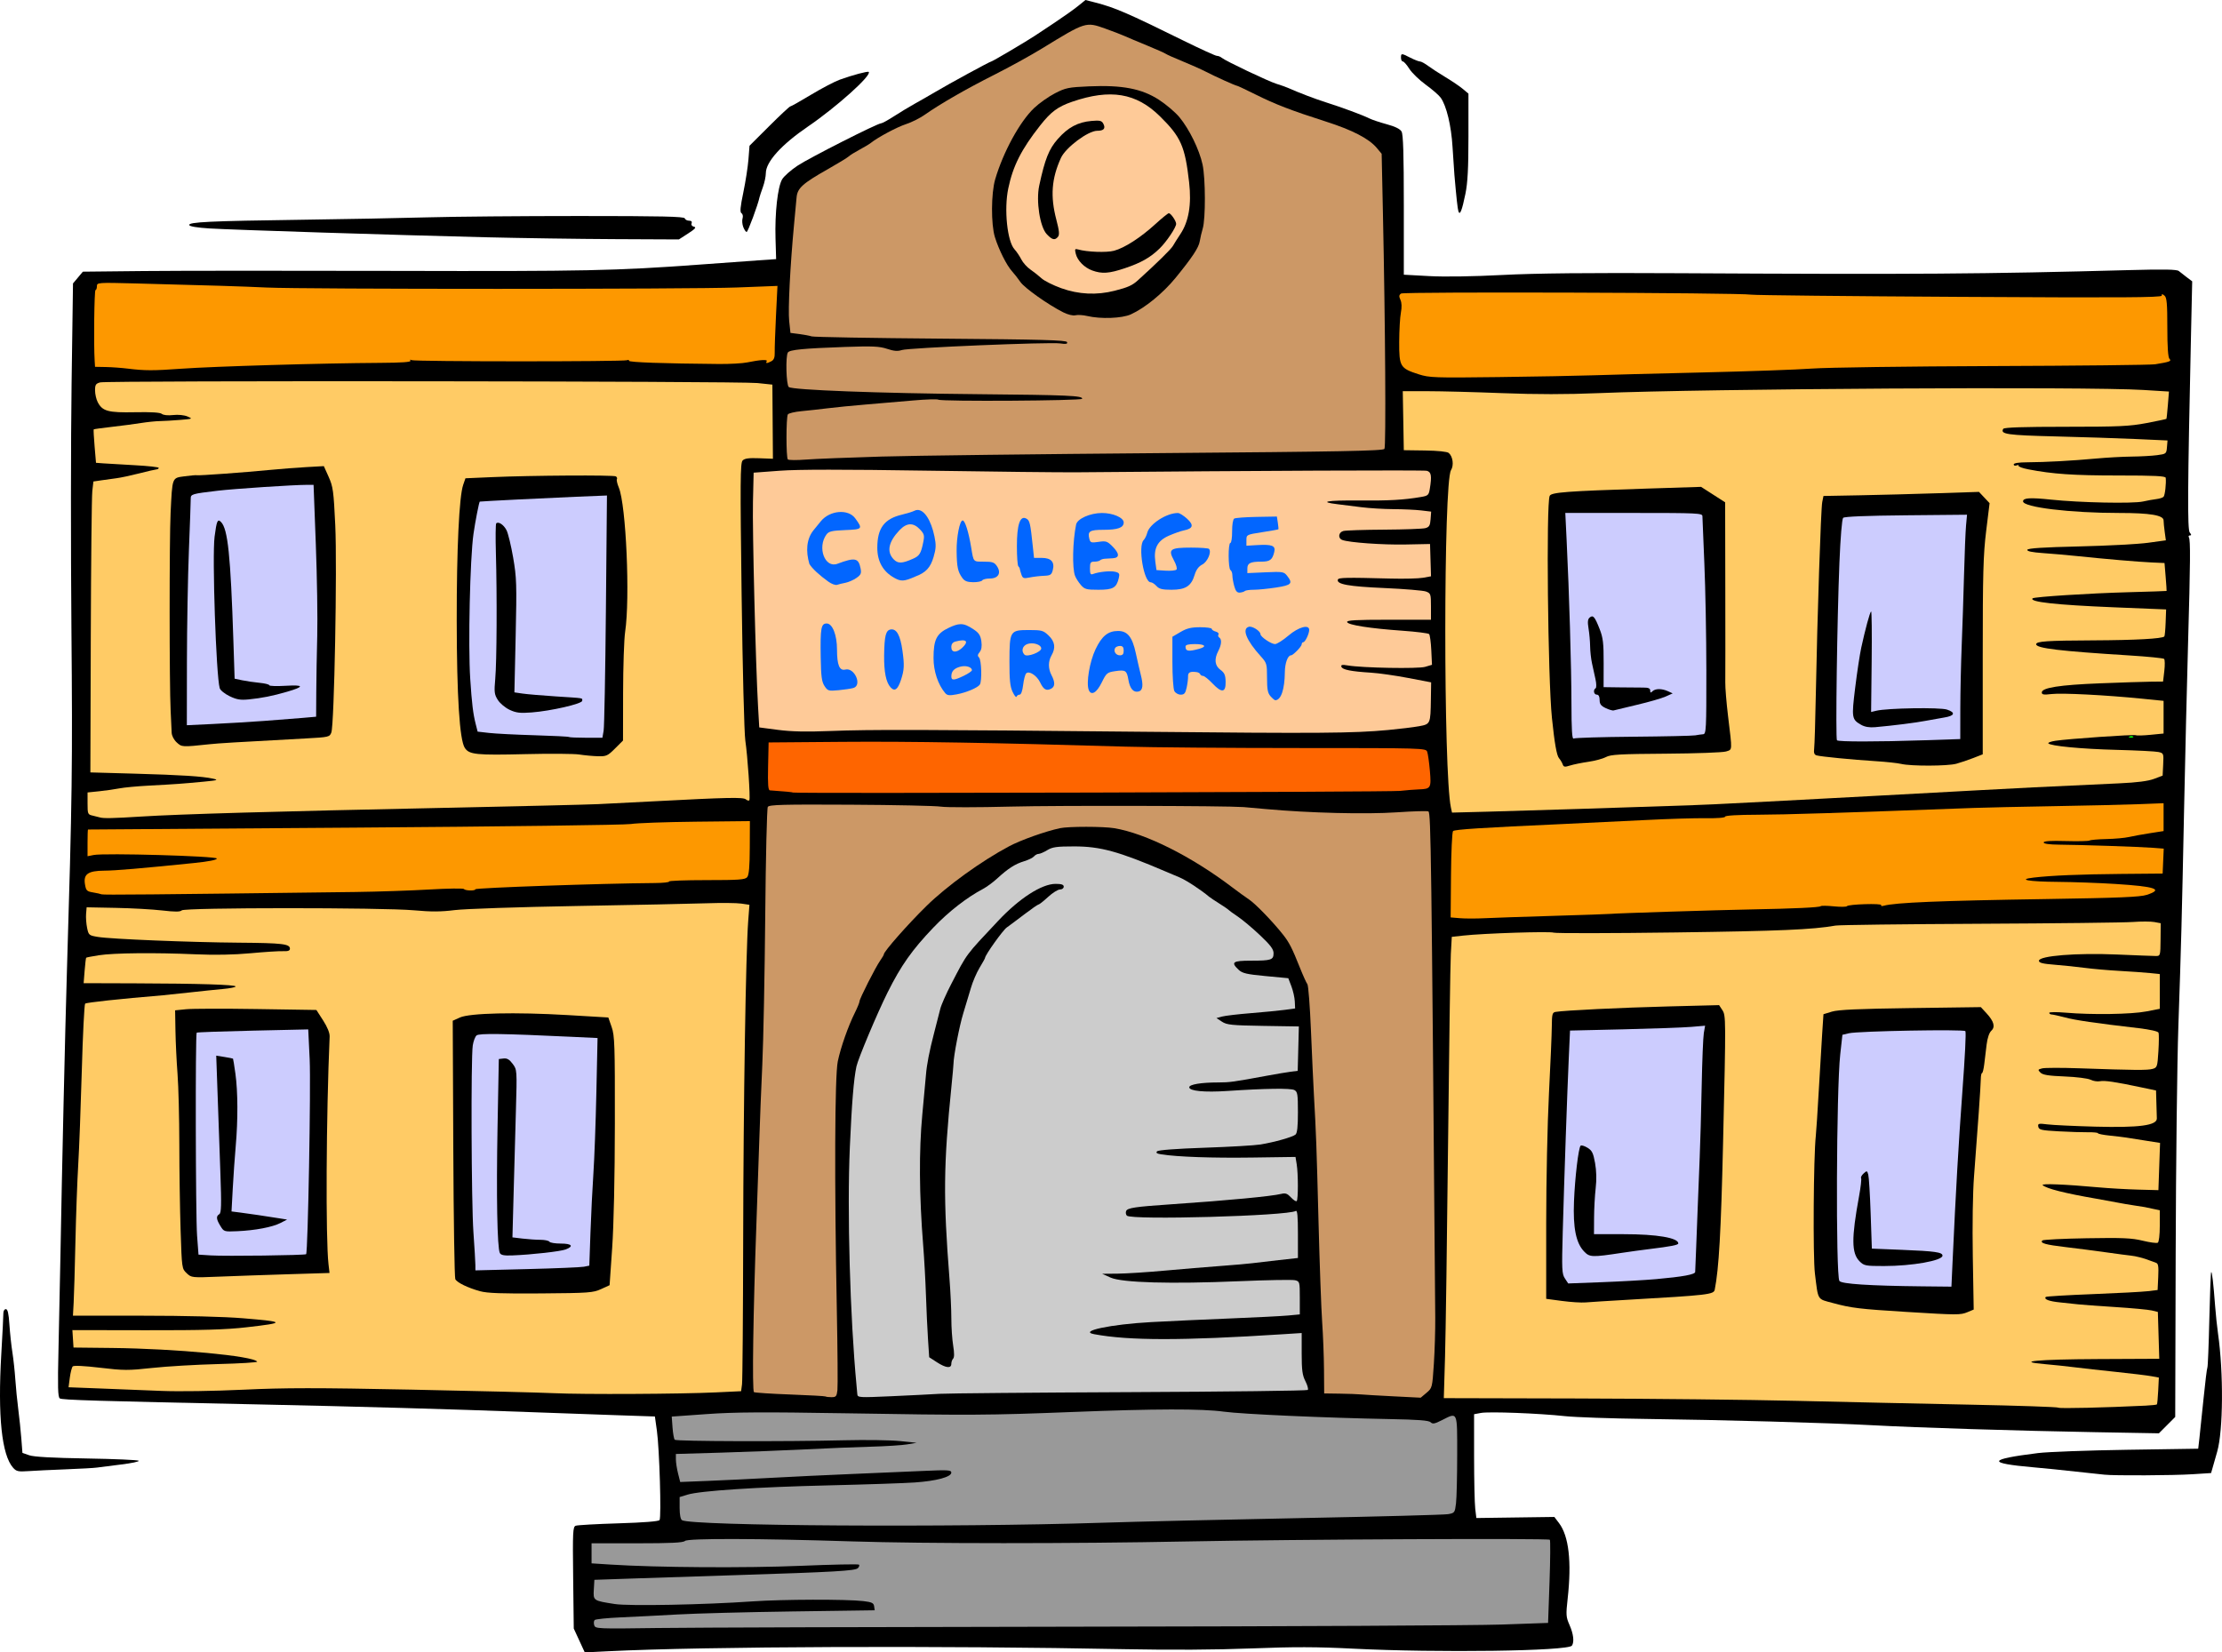
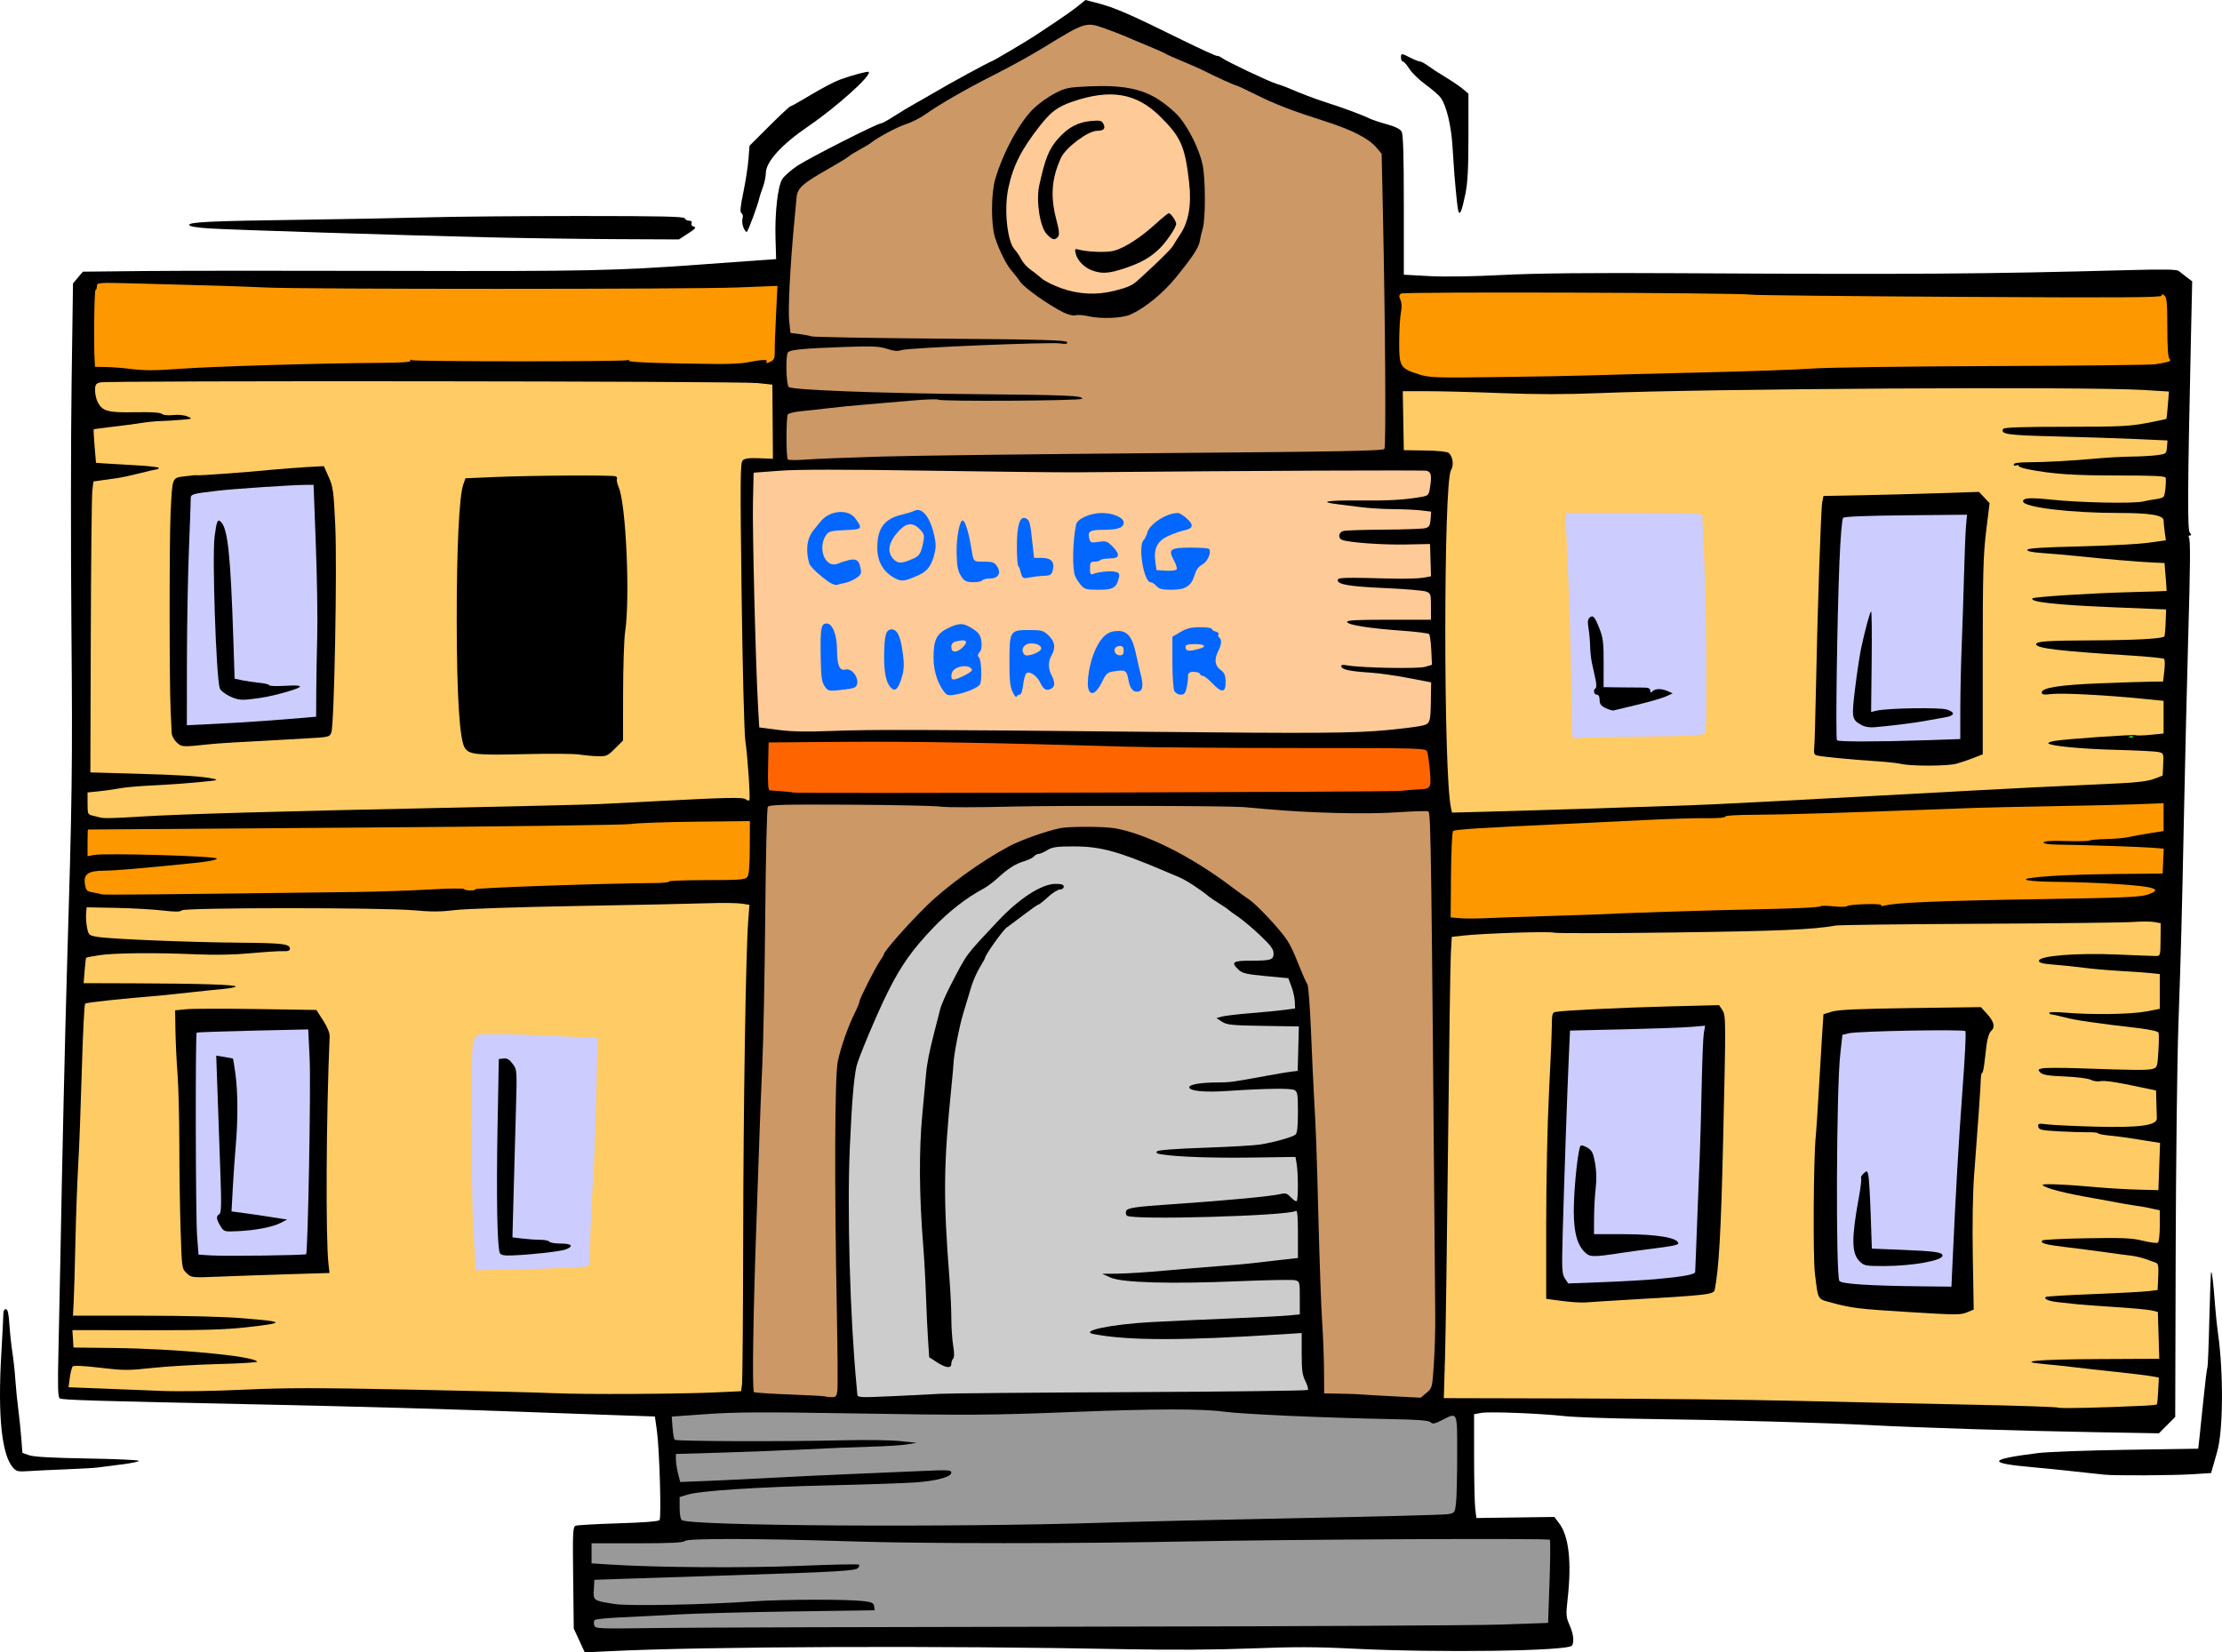
<svg xmlns="http://www.w3.org/2000/svg" version="1.1" viewBox="0 0 1185.9 882.04">
  <path d="m309.16 875.68-2.939-6.367-0.32-27.116c-0.291-24.612-0.166-27.176 1.353-27.759 0.92-0.353 11.189-0.931 22.82-1.285 13.512-0.411 21.43-1.04 21.931-1.742 1.034-1.449-0.048-37.985-1.413-47.695l-1.068-7.597-21.651-0.73c-11.909-0.401-32.227-1.125-45.152-1.61-41.511-1.555-93.233-3.023-143.5-4.074-88.135-1.843-105.98-2.381-107.3-3.235-1.043-0.674-1.183-5.981-0.699-26.5 0.333-14.112 0.794-36.232 1.023-49.157 0.846-47.653 2.499-120.4 3.443-151.5 2.837-93.544 3.064-110.74 2.43-184-0.367-42.35-0.328-101.08 0.087-130.51l0.753-53.507 5.268-6.276 32.5-0.341c17.875-0.187 78.4-0.221 134.5-0.075 101.05 0.262 117.39-0.076 162-3.35 12.1-0.889 26.275-1.914 31.5-2.279l9.5-0.664-0.325-11c-0.403-13.627 1.154-27.553 3.533-31.595 0.985-1.675 4.717-4.97 8.292-7.322 6.524-4.293 42.616-22.583 44.563-22.583 0.572 0 3.716-1.731 6.988-3.846 3.272-2.116 8.199-5.089 10.949-6.607 2.75-1.519 7.475-4.226 10.5-6.018 8.108-4.801 29.639-16.529 30.345-16.529 0.57 0 18.745-10.729 23.155-13.669 1.1-0.733 5.825-3.866 10.5-6.962s10.323-7.103 12.552-8.904l4.052-3.275 5.448 1.402c10.209 2.628 17.067 5.592 46.39 20.053 9.319 4.595 17.55 8.355 18.293 8.355 0.742 0 1.893 0.458 2.557 1.017 1.992 1.678 24.9 12.578 29.208 13.897 2.2 0.674 4.9 1.624 6 2.111 6.11 2.705 14.785 6.011 20.5 7.813 8.237 2.596 19.488 6.76 22.996 8.51 1.486 0.741 5.719 2.164 9.405 3.162 4.474 1.211 7.101 2.509 7.901 3.902 0.872 1.519 1.198 12.204 1.198 39.249v37.161l13.5 0.737c8.281 0.452 23.357 0.226 39-0.586 17.917-0.929 46.02-1.211 94.5-0.946 126.2 0.689 162.68 0.435 240.62-1.675 18.17-0.491 24.985-0.36 26 0.502 0.757 0.642 2.673 2.142 4.259 3.334l2.883 2.166-0.644 29.073c-1.806 81.661-1.941 103.48-0.65 105.04 0.936 1.128 0.96 1.534 0.091 1.534-0.65 0-0.902 0.453-0.559 1.006 0.886 1.434 0.795 13.279-0.436 56.494-0.595 20.9-1.539 60.275-2.099 87.5-1.26 61.31-1.588 73.771-3.079 117-0.654 18.975-1.3 73.662-1.435 121.53l-0.247 87.027-8.708 8.726-34-0.603c-41.536-0.735-94.792-2.399-119-3.716-23.519-1.28-80.645-2.863-121.5-3.367-17.875-0.22-37-0.887-42.5-1.482-13.998-1.515-40.507-2.522-44.861-1.705l-3.639 0.682 9e-3 22.705c5e-3 12.488 0.279 24.955 0.609 27.705l0.6 5 20.811-0.289 20.811-0.288 2.496 3.288c5.242 6.906 6.809 20.603 4.611 40.313-0.968 8.682-0.887 9.822 1 14.088 2.098 4.744 2.599 9.018 1.288 10.996-1.947 2.936-71.661 3.908-116.74 1.626-19.534-0.988-31.449-1.014-54.5-0.119-18.785 0.73-42.938 0.88-66.5 0.412-99.51-1.973-224.91-1.481-276.56 1.084l-12.561 0.624-2.939-6.368z" />
  <path d="m580.22 868.31c107.8-0.135 207.25-0.642 221-1.125l25-0.879 0.778-21.889c0.427-12.039 0.502-22.164 0.166-22.5-0.861-0.861-136.47-0.225-193.44 0.907-61.523 1.222-140.46 1.209-179-0.03-49.771-1.6-87.687-1.701-89.15-0.238-0.931 0.931-7.443 1.25-25.55 1.25h-24.3v5.354 5.355l10.25 0.657c24.572 1.575 72.015 1.886 101.31 0.664 16.793-0.701 30.82-0.986 31.171-0.635s0.085 1.193-0.591 1.871c-1.421 1.426-12.354 2.055-64.637 3.718-19.8 0.631-45 1.454-56 1.831l-20 0.685-0.299 5.167c-0.346 5.967-0.357 5.96 11.218 7.758 7.502 1.165 47.842 0.386 73.581-1.422 15.772-1.107 50.189-1.198 59-0.154 4.601 0.544 5.55 0.999 5.804 2.782l0.304 2.131-43.804 0.616c-24.092 0.339-51.679 1.061-61.304 1.606-9.625 0.544-23.35 1.247-30.5 1.561-7.15 0.315-13.382 0.95-13.849 1.413-0.468 0.462-0.572 1.715-0.233 2.785 0.599 1.887 1.597 1.931 33.85 1.476 18.277-0.257 121.43-0.579 229.23-0.715z" fill="#999" />
  <path d="m587.72 812.85c18.425-0.594 66.8-1.726 107.5-2.517 40.7-0.79 75.63-1.724 77.622-2.075 3.503-0.617 3.642-0.807 4.241-5.794 0.341-2.835 0.623-14.493 0.628-25.905 0.01-23.593 0.372-22.788-8.27-18.413-3.791 1.92-4.85 2.105-5.919 1.036-0.958-0.957-6.724-1.402-21.802-1.681-34.054-0.632-78.943-2.637-88.5-3.953-11.77-1.621-36.657-1.567-81 0.175-44.668 1.754-53.808 1.805-121.57 0.677-42.971-0.715-58.565-0.624-73.357 0.43l-18.784 1.339 0.419 5.799c0.231 3.189 0.766 6.146 1.19 6.57 0.863 0.864 59.132 1.038 90.605 0.271 11.275-0.275 24.55-0.085 29.5 0.423l9 0.924-5 0.845c-2.75 0.465-11.525 1.023-19.5 1.241-7.975 0.217-23.725 0.859-35 1.427s-31.413 1.353-44.75 1.744l-24.25 0.711v2.9c0 1.594 0.519 4.961 1.153 7.48l1.154 4.581 15.096-0.6c8.304-0.331 23.647-1.073 34.097-1.65s29.35-1.478 42-2.002 29.862-1.264 38.25-1.644c13.508-0.614 15.25-0.513 15.25 0.883 0 2.322-7.868 4.446-19.5 5.264-5.5 0.387-25.975 1.077-45.5 1.533-38.544 0.901-69.03 2.894-75.75 4.954l-4.25 1.302v5.783c0 3.538 0.484 6.082 1.246 6.553 5.005 3.093 144.04 3.956 223.75 1.389z" fill="#999" />
  <path d="m1145.5 750.3c2.916-0.142 5.459-0.423 5.653-0.623 0.193-0.201 0.507-3.508 0.698-7.348l0.347-6.983-4-0.736c-2.2-0.405-10.525-1.418-18.5-2.251s-18.1-1.964-22.5-2.515c-4.4-0.55-11.531-1.303-15.848-1.672-16.272-1.393-4.172-2.549 28.289-2.704l32.784-0.156-0.756-25-3.235-0.79c-1.779-0.435-10.659-1.262-19.734-1.838s-17.85-1.217-19.5-1.425-5.925-0.663-9.5-1.012c-6.119-0.597-9.062-1.707-7.82-2.949 0.301-0.301 11.521-0.973 24.934-1.494 13.412-0.52 26.713-1.229 29.558-1.575l5.172-0.628 0.328-7.024c0.26-5.573 0.018-7.12-1.172-7.486-0.825-0.253-2.4-0.835-3.5-1.292-2.664-1.108-7.526-2.356-10-2.567-1.1-0.094-6.95-0.868-13-1.719-6.05-0.852-15.837-2.118-21.749-2.815-10.85-1.279-13.837-2.134-12.417-3.554 0.428-0.427 11.085-0.954 23.683-1.172 19.182-0.33 24.041-0.116 29.888 1.316 3.84 0.941 7.457 1.418 8.038 1.059 0.606-0.374 1.057-4.212 1.057-8.983v-8.33l-3.75-0.784c-2.063-0.431-3.975-0.84-4.25-0.91-0.275-0.069-2.75-0.455-5.5-0.858-2.75-0.402-7.025-1.134-9.5-1.625-2.475-0.492-7.425-1.399-11-2.016-16.608-2.865-26.542-5.379-28.5-7.211-1.045-0.978 11.634-0.476 30 1.187 5.5 0.498 14.897 1.035 20.882 1.193l10.883 0.287 0.443-12.61 0.444-12.61-7.826-1.231c-4.304-0.677-8.951-1.412-10.326-1.633s-5.313-0.692-8.75-1.046c-3.438-0.355-6.25-0.917-6.249-1.25s-2.362-0.57-5.25-0.526c-2.888 0.043-9.971-0.182-15.741-0.5-9.232-0.51-10.533-0.806-10.85-2.466-0.328-1.722 0.107-1.829 4.99-1.227 2.943 0.363 14.35 0.902 25.35 1.197 23.579 0.633 33.053-0.639 32.928-4.421-0.038-1.189-0.151-5.023-0.25-8.52l-0.178-6.358-8.25-1.744c-13.6-2.876-19.117-3.687-21.732-3.196-1.365 0.257-3.615-0.11-5-0.815-1.403-0.715-7.519-1.482-13.809-1.733-8.619-0.343-11.673-0.831-12.906-2.065-1.487-1.487-1.412-1.666 0.951-2.259 1.411-0.354 10.368-0.369 19.906-0.034 29.312 1.031 36.241 1.09 38.948 0.328 2.496-0.701 2.631-1.108 3.15-9.427 0.299-4.782 0.332-9.243 0.075-9.913-0.28-0.729-4.555-1.696-10.65-2.408-23.266-2.721-33.508-4.211-39.183-5.703-3.3-0.867-6.563-1.593-7.25-1.613-0.688-0.019-1.25-0.413-1.25-0.875 0-0.461 3.937-0.499 8.75-0.083 13.948 1.205 35.097 0.883 43-0.655l7.25-1.41v-9.268-9.267l-5.25-0.545c-2.888-0.3-10.2-0.821-16.25-1.157-6.05-0.337-14.375-1.063-18.5-1.615-4.125-0.551-11.325-1.301-16-1.665-6.5-0.506-8.5-1.007-8.5-2.128 0-2.651 20.105-4.27 41.5-3.343 10.175 0.441 19.588 0.804 20.917 0.805 2.367 3e-3 2.42-0.181 2.5-8.748l0.082-8.752-3.373-0.632c-1.855-0.348-7.03-0.363-11.5-0.032s-41.201 0.758-81.627 0.95c-40.425 0.193-75.074 0.626-76.999 0.963-12.42 2.178-29.544 2.914-85.488 3.672-34.643 0.469-63.893 0.516-65 0.105-2.089-0.777-37.352 0.366-48.195 1.562l-6.182 0.681-0.508 9.118c-0.279 5.014-0.944 50.517-1.477 101.12-0.534 50.6-1.264 101.9-1.622 114l-0.65 22 71.311 0.176c39.221 0.098 91.786 0.666 116.81 1.264s66.593 1.511 92.374 2.031c25.781 0.519 47.156 1.243 47.5 1.609 0.518 0.552 24.783-0.013 46.927-1.092z" fill="#FFCB65" />
  <path d="m1017.2 700.28c-24.825-1.542-29.051-2.051-38.767-4.67-8.772-2.364-7.96-1.054-9.796-15.805-1.101-8.85-0.752-62.332 0.48-73.5 0.242-2.2 0.95-13 1.571-24 0.622-11 1.442-24.707 1.821-30.459l0.691-10.459 4.5-1.381c3.338-1.024 14.18-1.513 42-1.893l37.5-0.511 3.078 3.351c3.951 4.302 4.729 7.264 2.45 9.326-1.06 0.96-2.031 3.851-2.454 7.307-0.384 3.145-0.953 7.856-1.264 10.469-0.31 2.612-0.845 4.75-1.187 4.75-0.343 0-0.637 1.462-0.654 3.25-0.033 3.372-1.649 26.572-3.613 51.85-0.67 8.622-0.938 26.172-0.655 42.867l0.48 28.268-3.308 1.382c-3.763 1.572-5.405 1.565-32.873-0.142z" />
  <path d="m1042.1 673.56c1.723-37.689 3.206-63.45 5.194-90.25 1.461-19.69 2.08-32.069 1.645-32.887-0.573-1.079-57.213-0.051-62.156 1.129l-3.472 0.828-1.168 10.541c-2.065 18.631-2.426 117.7-0.441 120.84 1.017 1.608 16.038 2.59 44.172 2.887l15.62 0.165z" fill="#CCCCFE" />
  <path d="m992.47 673.28c-4.325-4.325-4.388-12.256-0.273-34.755 0.883-4.83 1.374-9.158 1.09-9.617s0.316-1.587 1.333-2.508c1.745-1.578 1.886-1.543 2.493 0.617 0.354 1.259 0.929 10.661 1.279 20.892l0.635 18.602 16.099 0.653c17.737 0.72 21.598 1.274 21.598 3.099 0 2.667-16.206 5.544-31.229 5.544-9.895 0-10.644-0.146-13.025-2.527z" />
  <path d="m833.72 694.45-8.5-1.136v-40.5c0-22.275 0.66-53.325 1.467-69s1.493-31.834 1.524-35.908c0.05-6.573 0.279-7.448 2.032-7.754 4.586-0.801 34.911-2.274 60.127-2.92l27.123-0.694 1.709 2.607c1.959 2.99 1.966 4.319 0.41 71.169-1.101 47.25-2.22 66.945-4.442 78.114-0.513 2.582-3.435 2.921-46.45 5.393-10.175 0.585-20.3 1.221-22.5 1.415-2.2 0.193-7.825-0.16-12.5-0.786z" />
  <path d="m883.72 682.81c14.469-1.293 20.983-2.488 21.015-3.859 8e-3 -0.353 0.239-6.041 0.513-12.641s0.681-17.175 0.904-23.5c0.222-6.325 0.669-17.575 0.992-25s0.8-24.525 1.059-38c0.26-13.475 0.777-26.253 1.149-28.396l0.677-3.895-7.405 0.632c-4.072 0.348-20.294 0.932-36.048 1.298l-28.644 0.665-0.663 14.598c-0.834 18.357-2.407 63.74-3.217 92.804-0.562 20.17-0.457 22.454 1.146 24.9l1.764 2.693 18.129-0.681c9.971-0.374 22.854-1.103 28.629-1.618z" fill="#CCCCFE" />
  <path d="m845.43 668.02c-4.313-4.501-5.941-12.589-5.378-26.714 0.508-12.733 2.382-28.518 3.53-29.724 0.379-0.398 2.01 0.076 3.624 1.052 2.477 1.499 3.115 2.771 4.09 8.162 0.747 4.133 0.866 8.879 0.335 13.448-0.45 3.884-0.839 10.999-0.863 15.812l-0.044 8.75h15.951c17.585 0 29.049 1.944 29.049 4.927 0 0.849-3.848 1.6-15.5 3.026-3.85 0.471-10.375 1.367-14.5 1.991-16.16 2.444-17.293 2.404-20.294-0.73z" />
  <path d="m446.94 742.07c0.24-2.057 0.093-21.519-0.327-43.25-1.317-68.143-1.095-124.54 0.521-132.26 1.574-7.522 5.521-18.744 9.178-26.094 1.326-2.663 2.41-5.33 2.41-5.927 0-1.399 8.634-18.408 11.109-21.883 1.04-1.461 1.891-2.929 1.891-3.262 0-1.502 12.827-16.052 22.671-25.716 10.951-10.75 29.325-24.034 44.152-31.921 6.277-3.339 19.326-7.986 27.177-9.678 4.499-0.969 23.156-0.961 29 0.014 16.746 2.792 41.134 15.015 62.853 31.502 3.106 2.357 7.222 5.338 9.147 6.625 3.395 2.268 12.797 12.013 18.11 18.77 3.235 4.114 4.794 7.166 8.826 17.283 1.747 4.381 3.594 8.47 4.107 9.087 0.512 0.617 1.374 11.883 1.916 25.035 0.542 13.153 1.255 28.639 1.585 34.414 1.155 20.252 1.393 26.828 2.444 67.5 0.583 22.55 1.457 46.625 1.941 53.5 0.485 6.875 0.924 18.237 0.976 25.25l0.095 12.75 8.25 0.118c4.537 0.064 9.6 0.247 11.25 0.405 1.65 0.159 9.529 0.618 17.509 1.021l14.51 0.731 3.087-2.597c3.049-2.566 3.096-2.751 3.93-15.388 0.464-7.035 0.799-18.19 0.744-24.79-2.043-247.42-2.33-268.88-3.609-270.16-0.354-0.354-7.962-0.144-16.907 0.466-16.446 1.121-46.732 0.37-69.764-1.732-5.775-0.527-11.175-1.007-12-1.066-9.921-0.712-99.218-0.903-124-0.264-17.875 0.46-34.75 0.474-37.5 0.031-2.75-0.444-24.478-0.912-48.284-1.04-36.273-0.195-43.425-5e-3 -44.155 1.173-0.479 0.772-1.096 26.872-1.372 58-0.276 31.127-0.98 66.945-1.566 79.595-0.585 12.65-1.302 30.65-1.593 40s-0.982 29.375-1.536 44.5c-1.738 47.49-2.355 89.659-1.321 90.298 0.527 0.325 9.254 0.897 19.393 1.27 10.139 0.372 18.621 0.847 18.851 1.055 0.229 0.207 1.642 0.377 3.14 0.377 2.402 0 2.776-0.443 3.161-3.739z" fill="#CC9866" />
  <path d="m501.72 744.01c4.125-0.258 49.8-0.658 101.5-0.889 51.7-0.232 94.336-0.755 94.746-1.163s-0.152-2.503-1.25-4.657c-1.633-3.204-1.996-5.897-1.996-14.823v-10.908l-10.25 0.658c-53.694 3.45-81.914 3.439-100.5-0.037-8.564-1.601 8.827-5.281 30.546-6.462 9.737-0.53 28.729-1.406 42.204-1.946s27.312-1.245 30.75-1.567l6.25-0.585v-8.803c0-8.591-0.061-8.818-2.538-9.44-1.396-0.35-14.784-0.117-29.75 0.519-36.51 1.551-62.591 0.816-68.712-1.935l-4.5-2.022 8.202-0.071c4.511-0.039 15.761-0.758 25-1.6 9.239-0.841 22.648-1.958 29.798-2.483 7.15-0.524 14.8-1.191 17-1.481 2.2-0.291 8.612-1.04 14.25-1.665l10.25-1.137v-12.911c0-9.487-0.306-12.723-1.152-12.2-4.298 2.657-87.667 4.988-90.134 2.521-0.539-0.539-0.727-1.638-0.418-2.443 0.66-1.72 4.719-2.324 24.704-3.674 29.388-1.985 53.067-4.235 58.199-5.53 2.136-0.539 3.199-0.141 5.099 1.91 1.321 1.424 2.694 2.297 3.052 1.94 0.833-0.834 0.825-14.622-0.011-19.687l-0.64-3.87-23.099 0.329c-21.182 0.301-39.967-0.356-48.48-1.697-2.444-0.384-3.078-0.834-2.288-1.624 0.68-0.68 10.249-1.404 25.38-1.92 13.358-0.455 26.763-1.234 29.788-1.73 7.42-1.217 17.089-3.947 18.693-5.278 0.929-0.772 1.307-4.22 1.307-11.928 0-9.637-0.212-10.955-1.904-11.861-1.955-1.046-15.417-0.861-35.667 0.491-12.342 0.823-20.429 0.044-20.429-1.968 0-1.518 6.349-2.574 15.473-2.574 6.093 0 8.065-0.273 26.027-3.599 4.95-0.916 10.662-1.876 12.693-2.133l3.692-0.467 0.308-11.846 0.307-11.845-19.048-0.305c-16.822-0.27-19.392-0.531-21.99-2.236l-2.943-1.931 2.99-0.817c1.645-0.45 8.616-1.268 15.491-1.819s14.975-1.34 18-1.752l5.5-0.75-0.17-3.757c-0.094-2.067-0.911-5.698-1.817-8.071l-1.647-4.313-12.072-1.136c-10.155-0.955-12.446-1.487-14.433-3.354-4.313-4.052-3.213-4.869 6.557-4.869 10.831 0 12.082-0.412 12.082-3.98 0-2.138-1.652-4.327-7.279-9.643-4.003-3.783-9.291-8.226-11.75-9.875-2.459-1.648-4.696-3.268-4.971-3.6s-2.49-1.85-4.922-3.374c-2.432-1.523-4.907-3.179-5.5-3.679-4.411-3.719-12.176-8.794-15.77-10.307-2.369-0.998-5.658-2.391-7.308-3.096-25.281-10.806-34.906-13.447-48.98-13.443-9.249 3e-3 -11.546 0.325-14.294 2-1.801 1.098-3.883 1.997-4.628 1.997-0.744 0-1.853 0.602-2.464 1.338s-2.987 1.9-5.282 2.588c-4.723 1.415-8.557 3.873-14.352 9.202-2.2 2.023-5.575 4.511-7.5 5.528-8.744 4.623-18.395 12.141-26.593 20.715-11.346 11.867-17.259 20.25-24.428 34.629-5.523 11.078-15.738 35.373-16.608 39.5-1.445 6.858-2.457 19.249-3.512 43-1.508 33.948 0.096 90.897 3.59 127.5 0.131 1.375 0.309 3.357 0.395 4.406 0.15 1.832 0.864 1.874 18.406 1.084 10.037-0.451 21.625-1.032 25.75-1.289z" fill="#ccc" />
  <path d="m500.02 727.15-4.103-2.661-0.632-9.589c-0.347-5.274-0.842-15.889-1.099-23.589s-0.919-19.625-1.47-26.5c-2.143-26.722-2.301-50.573-0.463-70 0.962-10.175 1.833-19.625 1.935-21 0.393-5.302 1.854-12.871 4.246-22 1.37-5.225 2.9-11.2 3.401-13.277s3.187-8.152 5.968-13.5c8.516-16.374 7.272-14.703 24.921-33.488 11.296-12.023 23.264-19.735 30.626-19.735 3.221 0 4.374 0.395 4.374 1.5 0 0.839-0.891 1.5-2.022 1.5-1.113 0-3.976 1.8-6.362 4-2.387 2.2-4.66 4-5.051 4s-3.804 2.362-7.585 5.25c-3.78 2.887-8.006 6.046-9.391 7.019-2.099 1.476-11.589 14.78-11.589 16.247 0 0.249-1.304 2.598-2.898 5.219-1.593 2.62-3.678 7.465-4.632 10.765-0.953 3.3-2.782 9.375-4.063 13.5-2.048 6.594-5.194 22.799-5.243 27-0.01 0.825-0.497 6.225-1.083 12-4.259 41.956-4.439 59.712-1.046 103 0.538 6.875 0.979 16.325 0.978 21s0.438 11.185 0.976 14.467c0.639 3.902 0.637 6.307-6e-3 6.95-0.541 0.54-0.983 1.793-0.983 2.783 0 2.576-2.903 2.251-7.704-0.861z" />
  <path d="m382.38 743.24 13.152-0.621 0.488-3.652c0.268-2.01 0.548-37.137 0.622-78.062 0.132-72.9 1.384-152.05 2.679-169.26l0.652-8.67-4.372-0.646c-2.405-0.356-10.673-0.432-18.373-0.169s-38.975 0.919-69.5 1.458c-30.953 0.547-59.74 1.517-65.086 2.192-7.261 0.918-12.519 0.944-21.673 0.109-16.761-1.53-122.44-1.505-123.97 0.029-0.836 0.836-3.567 0.849-10.45 0.05-5.125-0.595-16.293-1.217-24.818-1.382l-15.5-0.3-0.291 3.5c-0.16 1.925 0.084 5.3 0.542 7.5 0.803 3.857 1.01 4.029 5.791 4.813 7.06 1.158 48.976 2.867 75.458 3.075 23.052 0.182 27 0.652 27 3.22 0 1.064-1.041 1.428-3.75 1.312-2.063-0.088-9.825 0.407-17.25 1.1-8.873 0.829-18.984 1.02-29.5 0.56-21.483-0.942-43.57-0.721-51.471 0.516-3.559 0.557-6.606 1.147-6.77 1.311s-0.537 3.289-0.829 6.945l-0.53 6.648 27.3 0.085c34.282 0.107 53.794 0.714 53.818 1.672 0.011 0.409-3.027 1.015-6.749 1.348-3.723 0.333-11.719 1.164-17.769 1.846s-12.575 1.371-14.5 1.531c-22.615 1.885-40.653 3.827-41.299 4.447-0.439 0.423-1.239 16.474-1.778 35.669-0.539 19.196-1.399 41.877-1.912 50.402s-1.184 26.975-1.492 41c-0.307 14.025-0.732 28.65-0.944 32.5l-0.384 7h37.154c22.817 0 43.522 0.529 53.655 1.372 22.675 1.887 22.88 2.404 1.902 4.805-11.131 1.274-23.327 1.633-53.703 1.58l-39.301-0.068 0.301 4.655 0.301 4.656 20.5 0.225c34.186 0.376 75.652 4.284 77.519 7.306 0.254 0.41-9.097 0.988-20.779 1.285s-27.54 1.23-35.24 2.073c-12.765 1.398-15.215 1.389-27.77-0.108-8.461-1.008-14.109-1.282-14.649-0.711-0.482 0.511-1.181 3.225-1.553 6.031l-0.675 5.101 16.824 0.646c9.252 0.356 24.023 0.941 32.823 1.302 9.187 0.376 27.709 0.102 43.5-0.643 22.377-1.055 39.101-1.063 89.781-0.044 34.255 0.689 68.455 1.542 76 1.895 15.802 0.739 67.522 0.482 86.871-0.432z" fill="#FFCB65" />
-   <path d="m256.22 689.25c-6.635-1.845-12.277-4.594-13.225-6.444-0.423-0.825-0.903-32.198-1.067-69.718l-0.298-68.218 3.795-1.722c5.277-2.394 29.667-2.946 57.519-1.3l21.723 1.283 1.777 5.087c1.607 4.603 1.77 9.518 1.715 51.588-0.037 28.557-0.592 54.165-1.438 66.366l-1.377 19.866-4.562 2.09c-4.234 1.94-6.541 2.106-32.062 2.301-20.949 0.161-28.691-0.12-32.5-1.179z" />
  <path d="m311.62 676.18 2.902-0.58 0.617-17.646c0.339-9.705 1.045-23.945 1.568-31.645s1.235-27.097 1.582-43.105l0.631-29.104-13.846-0.655c-36.631-1.73-49.303-1.917-50.713-0.747-0.779 0.646-1.699 3.073-2.044 5.393-1.029 6.901-0.753 84.032 0.356 99.718 0.564 7.975 1.032 15.809 1.04 17.409l0.015 2.909 27.495-0.683c15.123-0.376 28.801-0.945 30.397-1.264z" fill="#CCCCFE" />
  <path d="m266.77 668.84c-1.407-2.727-1.913-30.739-1.221-67.525l0.677-36 2.529-0.295c1.871-0.219 3.137 0.528 4.868 2.87 2.337 3.16 2.339 3.198 1.712 25.295-0.345 12.171-0.901 32.298-1.234 44.727l-0.605 22.597 5.365 0.644c2.951 0.354 7.251 0.648 9.556 0.653s4.469 0.459 4.809 1.009 3.066 1 6.059 1c5.897 0 7.112 1.404 2.691 3.111-2.817 1.087-18.157 2.813-28.585 3.215-4.386 0.169-6.03-0.154-6.621-1.301z" />
  <path d="m99.64 679.64c-2.568-2.408-2.589-2.555-3.247-22.875-0.365-11.247-0.674-31.925-0.688-45.95s-0.442-30.9-0.951-37.5-1.009-16.95-1.111-23l-0.185-11 5.884-0.593c3.235-0.325 20.201-0.368 37.701-0.096l31.817 0.496 3.602 5.597c2.292 3.56 3.554 6.687 3.471 8.596-1.853 42.305-2.176 108.04-0.598 121.6l0.535 4.595-21.823 0.669c-12.002 0.368-28.572 0.944-36.822 1.279-14.887 0.606-15.02 0.593-17.585-1.813z" />
  <path d="m163.38 669.49c0.972-0.973 2.587-89.739 1.893-104.09l-0.769-15.908-29.56 0.664c-16.258 0.365-29.745 0.849-29.972 1.076-0.755 0.755-0.573 97.913 0.203 108.28l0.763 10.207 6.646 0.423c7.66 0.487 50.202-0.06 50.796-0.654z" fill="#CCCCFE" />
  <path d="m117.63 654.42c-2.237-3.669-2.379-5.218-0.578-6.307 1.069-0.645 1.18-4.838 0.577-21.799-0.41-11.55-1.078-30.407-1.485-41.904l-0.739-20.904 4.374 0.7c2.406 0.384 4.465 0.791 4.576 0.903 0.111 0.113 0.69 3.725 1.288 8.027 1.33 9.576 1.392 24.689 0.159 38.678-0.509 5.775-1.221 15.979-1.583 22.676l-0.657 12.176 4.834 0.617c4.795 0.612 13.145 1.847 20.833 3.08l4 0.642-3.545 1.823c-4.311 2.217-13.483 3.961-23.046 4.384-7.019 0.309-7.139 0.272-9.008-2.792z" />
  <path d="m829.22 488.88c15.95-0.474 29.675-0.951 30.5-1.06 2.335-0.308 56.655-2.03 74.5-2.361 23.084-0.428 36.926-1.069 37.5-1.736 0.275-0.319 3.425-0.283 7 0.082 3.575 0.364 6.73 0.323 7.011-0.092 0.715-1.054 18.926-1.604 18.271-0.551-0.293 0.471 0.311 0.619 1.343 0.329 6.084-1.713 29.973-2.699 86.875-3.586 38.64-0.603 49.951-1.073 53.5-2.226 9.149-2.973 4.807-4.465-17-5.843-8.525-0.539-22.291-1.033-30.591-1.098-15.489-0.122-21.699-1.233-12.788-2.288 9.355-1.108 25.031-1.761 46.879-1.952l22-0.193 0.288-6.656 0.289-6.655-5.789-0.444c-6.872-0.528-38.338-1.584-50.038-1.678-5.26-0.043-8.25-0.463-8.25-1.16 0-0.748 3.714-0.988 11.75-0.76 6.462 0.183 12.2 0.055 12.75-0.285s4.59-0.692 8.978-0.783 9.788-0.578 12-1.082c2.212-0.505 7.284-1.426 11.272-2.048l7.25-1.13v-7.435-7.435l-13.25 0.513c-7.288 0.282-27.65 0.759-45.25 1.059-17.6 0.301-36.725 0.723-42.5 0.938-71.094 2.651-101.3 3.6-115.75 3.636-10.553 0.027-17.25 0.424-17.25 1.022 0 0.585-4.132 0.919-10.25 0.831-5.638-0.082-20.15 0.358-32.25 0.977s-31.9 1.575-44 2.125c-43.845 1.993-57.844 2.894-58.728 3.778-0.496 0.495-0.985 11.067-1.087 23.493l-0.185 22.592 5 0.416c2.75 0.229 8.6 0.234 13 0.012 4.4-0.223 21.05-0.792 37-1.266z" fill="#FD9800" />
  <path d="m189.72 476.14c11.825-0.15 29.567-0.746 39.427-1.325 9.861-0.579 18.186-0.691 18.5-0.248 0.664 0.934 6.073 1.042 6.073 0.122 0-0.779 67.567-3.128 95.654-3.326 4.484-0.031 7.945-0.395 7.691-0.807-0.255-0.413 8.733-0.75 19.973-0.75 17.432 0 20.63-0.233 21.752-1.585 0.944-1.138 1.332-5.584 1.373-15.75l0.057-14.165-29 0.31c-15.95 0.171-31.475 0.728-34.5 1.239s-69.4 1.378-147.5 1.927-142.11 1.004-142.25 1.011c-0.138 7e-3 -0.25 3.219-0.25 7.138v7.125l3.25-0.655c5.7-1.148 65.75 0.565 65.75 1.876 0 0.744-4.366 1.602-12.25 2.405-28.663 2.923-41.648 4.027-47.889 4.074-8.613 0.064-11.142 1.863-10.232 7.278 0.562 3.347 0.996 3.791 4.248 4.332 1.993 0.332 4.073 0.793 4.623 1.025 0.865 0.365 26.043 0.132 135.5-1.251z" fill="#FD9800" />
  <path d="m75.395 435.87c20.098-1.278 72.324-2.782 160.33-4.616 40.425-0.843 78-1.747 83.5-2.01 5.5-0.262 18.325-0.914 28.5-1.448 41.081-2.158 48.882-2.326 50.378-1.084 0.794 0.659 1.621 0.838 1.838 0.399 0.585-1.184-0.946-23.73-2.159-31.798-0.58-3.858-1.466-38.646-1.973-77.5-0.799-61.095-0.728-70.7 0.528-71.996 1.085-1.118 3.305-1.424 8.813-1.212l7.363 0.282-0.288-39.574-8-0.843c-9.825-1.035-346.91-1.373-350.75-0.351-2.343 0.623-2.75 1.255-2.75 4.262 0 1.942 0.637 4.762 1.415 6.267 2.517 4.868 5.552 5.692 19.886 5.403 8.606-0.174 13.428 0.122 14.34 0.879 0.822 0.682 3.239 0.931 6.007 0.619 2.704-0.305 5.893 8e-3 7.662 0.752 2.943 1.237 2.829 1.291-3.89 1.844-3.806 0.313-8.72 0.599-10.92 0.636-2.2 0.036-6.7 0.499-10 1.028-3.3 0.528-10.264 1.447-15.476 2.041-5.212 0.595-9.596 1.201-9.743 1.348s0.067 4.223 0.476 9.059l0.743 8.791 4 0.303c2.2 0.166 9.737 0.608 16.75 0.983 7.012 0.374 12.75 1.01 12.75 1.413s-0.563 0.775-1.25 0.827c-0.688 0.052-4.869 1.017-9.291 2.146-4.423 1.128-9.823 2.277-12 2.553-2.178 0.276-5.845 0.783-8.15 1.126l-4.191 0.623-0.585 5.145c-0.322 2.83-0.686 37.771-0.809 77.646l-0.224 72.5 23.5 0.661c25.137 0.708 36.399 1.427 42 2.682 3.049 0.683 2.404 0.889-5 1.598-11.248 1.078-15.336 1.373-29 2.089-6.325 0.331-13.525 1.002-16 1.491-2.475 0.488-7.313 1.177-10.75 1.531l-6.25 0.644v5.883c0 5.604 0.13 5.911 2.75 6.489 1.512 0.334 3.2 0.757 3.75 0.94 1.828 0.61 7.199 0.501 22.17-0.451z" fill="#FFCB65" />
  <path d="m309.22 402.76c-2.75-0.431-15.588-0.527-28.529-0.214-26.602 0.644-30.266 0.27-32.622-3.326-2.788-4.255-4.263-27.488-4.311-67.91-0.045-37.999 1.297-66.27 3.442-72.481l1.215-3.519 14.402-0.628c20.886-0.911 64.604-1.175 65.861-0.398 0.591 0.365 0.845 1.035 0.565 1.489-0.28 0.453 0.176 2.467 1.015 4.474 3.895 9.321 6.072 59.003 3.378 77.063-0.574 3.85-1.064 18.47-1.088 32.489l-0.043 25.489-4.261 4.261c-3.917 3.917-4.655 4.25-9.142 4.127-2.685-0.073-7.132-0.486-9.882-0.916z" />
-   <path d="m322.16 390.06c0.361-2.063 0.908-31.158 1.217-64.656l0.561-60.906-16.857 0.683c-14.425 0.585-50.519 2.405-51.024 2.573-0.364 0.121-2.449 10.82-3.357 17.227-1.86 13.11-2.902 59.518-1.738 77.329 0.866 13.234 1.519 18.66 2.903 24.117l1.045 4.117 6.157 0.701c3.386 0.386 14.257 0.938 24.157 1.227s18.187 0.708 18.417 0.932c0.229 0.223 4.342 0.406 9.14 0.406h8.724z" fill="#CCCCFE" />
  <path d="m272 378.9c-2.334-1.088-5.163-3.454-6.312-5.279-1.853-2.942-2.004-4.194-1.367-11.308 0.809-9.032 0.987-44.36 0.339-67.159-0.237-8.337-0.158-15.435 0.176-15.773 1.157-1.173 3.974 0.688 5.496 3.631 0.841 1.626 2.436 8.209 3.545 14.629 1.842 10.669 1.957 14.259 1.34 41.808l-0.675 30.136 4.343 0.639c2.389 0.351 10.419 1.034 17.844 1.517 15.633 1.018 14 0.745 14 2.342 0 1.594-16.639 5.424-27 6.215-6.185 0.472-8.242 0.227-11.729-1.398z" />
  <path d="m94.309 396.3c-1.501-1.391-2.627-3.567-2.688-5.193-0.057-1.538-0.305-6.847-0.552-11.797-0.693-13.904-0.708-91.482-0.021-105.5 0.95-19.359 0.673-18.632 7.451-19.561 3.149-0.432 6.128-0.687 6.619-0.565 1.073 0.265 25.16-1.489 39.107-2.848 5.5-0.536 14.189-1.208 19.308-1.494l9.308-0.519 2.572 5.743c2.339 5.223 2.658 7.557 3.518 25.744 1.065 22.524-0.524 106.58-2.093 110.7-0.918 2.414-1.313 2.505-13.779 3.18-38.157 2.066-46.318 2.557-51.334 3.091-14.593 1.552-14.685 1.547-17.416-0.984z" />
  <path d="m140.72 384.84c7.425-0.54 16.762-1.269 20.75-1.622l7.25-0.64 0.076-13.133c0.041-7.223 0.275-20.782 0.518-30.132s-0.098-31.288-0.759-48.75l-1.201-31.75-3.567-6e-3c-6.89-0.013-38.663 2.081-47.567 3.135-13.819 1.635-14.462 1.824-14.423 4.242 0.019 1.171-0.422 13.604-0.979 27.629s-1.032 40.757-1.055 59.404l-0.043 33.903 13.75-0.65c7.562-0.357 19.825-1.091 27.25-1.63z" fill="#CCCCFE" />
  <path d="m122.53 371.62c-2.602-1.257-4.951-3.169-5.273-4.291-1.919-6.702-4.072-70.514-2.727-80.854 1.106-8.506 1.606-9.656 3.412-7.85 3.665 3.665 5.131 17.744 6.628 63.665l0.652 19.985 4 0.853c2.2 0.469 6.362 1.08 9.25 1.357 2.887 0.278 5.25 0.863 5.25 1.302 0 0.438 3.937 0.567 8.75 0.286 9.902-0.577 10.141 0.432 0.75 3.177-7.616 2.225-13.549 3.41-20.5 4.095-4.422 0.435-6.42 0.097-10.192-1.725z" />
  <path d="m843.22 431.79c16.5-0.541 37.875-1.242 47.5-1.557 19.825-0.65 26.891-0.966 53-2.373 10.175-0.549 36.05-1.925 57.5-3.06s46.425-2.49 55.5-3.012c14.995-0.863 36.016-1.894 74.402-3.649 9.445-0.432 15.376-1.194 18.5-2.377l4.598-1.741 0.294-5.98c0.287-5.82 0.221-5.996-2.5-6.623-1.537-0.353-11.569-0.867-22.294-1.142-18.986-0.485-35.647-2.083-36.524-3.504-0.239-0.386 1.468-0.993 3.794-1.348 6.867-1.048 42.131-3.483 42.967-2.966 0.422 0.261 3.916 0.164 7.765-0.215l6.998-0.69v-8.721-8.721l-11.75-1.179c-19.097-1.916-42.526-3.112-48.079-2.454-4.157 0.492-5.171 0.325-5.171-0.855 0-2.528 9.474-4.015 31-4.865 11.275-0.445 23.475-0.84 27.112-0.878l6.612-0.068 0.667-5.672c0.367-3.119 0.316-6.007-0.112-6.418-0.429-0.411-8.654-1.238-18.279-1.837-37.513-2.336-50-3.831-50-5.987 0-1.58 5.702-1.967 30.576-2.078 22.504-0.1 36.625-0.876 37.827-2.078 0.243-0.243 0.556-3.589 0.697-7.436l0.255-6.994-27.927-1.143c-30.823-1.262-45.264-2.855-43.337-4.781 0.808-0.809 30.508-2.711 50.909-3.26 11.275-0.304 20.55-0.612 20.61-0.684 0.061-0.073-0.164-3.456-0.5-7.519l-0.61-7.386-7-0.317c-7.216-0.326-24.215-1.783-40-3.428-4.95-0.516-12.961-1.215-17.802-1.554-5.992-0.42-8.68-0.986-8.418-1.772 0.27-0.816 8.402-1.343 27.633-1.791 14.988-0.349 31.538-1.224 36.778-1.943l9.528-1.308-0.61-4.447c-0.335-2.446-0.609-5.23-0.609-6.188 0-2.764-7.249-3.98-23.693-3.974-26.115 9e-3 -51.307-3.035-51.307-6.199 0-1.863 3.771-2.097 14.911-0.924 15.456 1.627 43.738 2.209 49.074 1.01 2.355-0.53 5.608-1.117 7.227-1.305 1.619-0.189 3.318-0.736 3.776-1.215 0.762-0.8 1.485-7.146 1.152-10.122-0.108-0.964-5.921-1.25-25.338-1.25-23.903 0-35.062-0.763-47.992-3.279-3.129-0.609-5.468-1.465-5.198-1.903 0.271-0.437-0.207-0.527-1.06-0.2-0.854 0.328-1.552 0.097-1.552-0.511 0-0.704 2.639-1.121 7.25-1.145 9.727-0.05 23.993-0.828 36.674-1.999 5.733-0.53 14.283-1.003 19-1.051s10.826-0.386 13.576-0.75c4.874-0.646 5.008-0.753 5.301-4.257l0.301-3.595-16.801-0.761c-9.241-0.418-28.592-1.05-43.003-1.405-25.829-0.635-29.625-1.188-27.852-4.057 0.462-0.747 10.901-1.087 33.365-1.087 28.422 0 34.051-0.259 43.088-1.981 5.718-1.09 10.492-2.102 10.61-2.25s0.472-3.487 0.786-7.42l0.572-7.152-13.684-0.848c-30.346-1.883-233.06-0.704-290.68 1.69-17.243 0.717-33.222 0.719-51.5 6e-3 -14.575-0.568-32.474-1.035-39.775-1.039l-13.276-6e-3 0.276 15.75 0.275 15.75 11.286 0.157c6.874 0.096 11.833 0.612 12.685 1.319 2.22 1.842 2.845 6.599 1.211 9.21-4.023 6.428-4.064 161.44-0.047 180.04l0.588 2.723 19.138-0.492c10.527-0.271 32.639-0.936 49.139-1.477z" fill="#FFCB65" />
-   <path d="m834.02 408c-0.33-0.932-1.222-2.422-1.982-3.311-1.216-1.422-2.379-8.056-3.75-21.384-2.179-21.179-3.131-114.48-1.21-118.6 0.894-1.919 8.946-2.523 51.972-3.901l28.826-0.923 6.424 4.125 6.424 4.124 0.085 45.589c0.047 25.074 0.043 47.839-8e-3 50.589s0.614 10.85 1.479 18c2.303 19.031 2.378 17.685-1.056 18.82-1.65 0.545-16.089 1.077-32.087 1.183-24.522 0.161-29.544 0.442-32 1.79-1.602 0.879-5.838 2.024-9.413 2.543s-7.986 1.419-9.802 1.999c-2.798 0.894-3.394 0.796-3.902-0.64z" />
  <path d="m871.61 393.26c16.837-0.144 31.738-0.472 33.113-0.728s3.287-0.523 4.25-0.594c1.63-0.119 1.748-2.438 1.721-33.877-0.016-18.563-0.496-44.325-1.068-57.25-0.571-12.925-1.036-24.288-1.033-25.25 5e-3 -1.635-2.401-1.75-36.588-1.75h-36.593l0.693 14.25c1.389 28.525 2.552 67.706 2.584 87.059 0.025 14.54 0.337 19.622 1.171 19.106 0.626-0.387 14.914-0.821 31.75-0.966z" fill="#CCCCFE" />
  <path d="m856.98 377.99c-2.532-1.205-3.25-2.17-3.25-4.366 0-1.838-0.522-2.818-1.5-2.818-1.606 0-2.074-2.528-0.633-3.418 0.486-0.301 0.457-2.414-0.066-4.809-0.514-2.35-1.354-6.192-1.867-8.538-0.514-2.345-0.961-6.395-0.994-9-0.032-2.604-0.412-6.876-0.842-9.493-0.591-3.588-0.443-5.041 0.602-5.908 1.825-1.515 2.696-0.506 5.32 6.166 1.824 4.639 2.158 7.495 2.133 18.247l-0.03 12.746 8.689 0.119c4.778 0.065 10.375 0.111 12.438 0.103 2.777-0.012 3.75 0.399 3.75 1.585 0 1.244 0.267 1.333 1.2 0.4 1.519-1.519 4.969-1.536 8.253-0.04l2.546 1.16-3.816 1.709c-2.098 0.94-8.961 2.914-15.249 4.388-6.289 1.473-11.884 2.822-12.434 2.996-0.55 0.175-2.463-0.378-4.25-1.229z" />
  <path d="m1014.7 407.78c-1.925-0.456-8-1.113-13.5-1.46-12.627-0.797-29.481-2.445-31.68-3.098-1.24-0.368-1.575-1.338-1.281-3.703 0.219-1.763 0.62-14.905 0.89-29.205 0.784-41.462 2.693-98.706 3.411-102.28l0.66-3.284 19-0.353c10.45-0.194 29.125-0.685 41.5-1.091l22.5-0.737 2.829 3.012 2.829 3.011-1.826 14.863c-1.554 12.65-1.826 22.629-1.829 67.032v52.17l-5 1.956c-2.75 1.075-6.852 2.461-9.116 3.08-4.681 1.279-24.114 1.339-29.384 0.091z" />
  <path d="m1026.8 395.16 19.411-0.65 0.025-16.1c0.014-8.854 0.344-23.974 0.734-33.599 0.391-9.625 0.955-26.725 1.254-38s0.78-23.1 1.068-26.276l0.524-5.777-32.529 0.303c-21.12 0.197-32.9 0.674-33.586 1.36-0.622 0.622-1.439 10.486-1.986 23.973-1.237 30.502-2.114 93.973-1.31 94.777 0.822 0.823 21.674 0.818 46.395-0.011z" fill="#CCCCFE" />
  <path d="m993.31 386.91c-5.031-2.878-5.161-3.686-3.186-19.791 0.999-8.146 2.45-17.735 3.225-21.31 2.161-9.967 4.625-19.038 5.281-19.445 0.325-0.202 0.457 11.797 0.294 26.665l-0.296 27.031 2.796-0.672c5.892-1.414 33.889-1.869 37.697-0.612 4.754 1.569 4.132 3.341-1.483 4.233-2.429 0.386-6.892 1.182-9.917 1.768-5.255 1.02-17.381 2.546-27 3.399-2.992 0.265-5.475-0.159-7.411-1.266z" />
  <path d="m747.22 422.18c3.3-0.367 7.802-0.731 10.005-0.808 6.438-0.225 6.708-0.677 5.917-9.907-0.385-4.484-1.026-9.053-1.426-10.153-0.716-1.973-1.641-2-68.611-2.013-37.337-7e-3 -78.91-0.341-92.385-0.744-69.717-2.08-115.36-2.856-151-2.565l-39.5 0.322-0.28 12.75c-0.215 9.803 0.016 12.77 1 12.837 7.323 0.499 12.152 0.952 12.36 1.16 0.591 0.591 318.47-0.271 323.92-0.879z" fill="#FE6500" />
  <path d="m1138.5 393.2c-0.332-0.332-1.195-0.367-1.917-0.078-0.797 0.319-0.56 0.556 0.605 0.604 1.054 0.043 1.644-0.193 1.312-0.525z" fill="#0f0" />
  <path d="m740.72 389.69c6.325-0.596 13.819-1.511 16.654-2.032 6.058-1.114 6.1-1.208 6.301-14.383l0.138-9.037-12.297-2.349c-6.763-1.292-15.671-2.559-19.796-2.815-10.643-0.66-15.274-1.583-15.796-3.15-0.354-1.06 0.399-1.215 3.421-0.704 7.805 1.319 37.563 1.853 41.279 0.74l3.638-1.09-0.369-7.779c-0.203-4.278-0.726-8.157-1.162-8.619-0.436-0.463-6.805-1.267-14.152-1.786-17.438-1.234-29.087-3.052-29.61-4.623-0.324-0.976 4.546-1.25 22.168-1.25h22.583v-7.025c0-6.674-0.132-7.075-2.643-8.03-1.453-0.552-11.465-1.39-22.25-1.861-19.101-0.835-25.633-2.022-24.795-4.507 0.374-1.109 4.249-1.186 28.188-0.554 7.15 0.189 14.918-5e-3 17.262-0.43l4.263-0.773-0.263-8.625-0.262-8.624-13 0.264c-12.267 0.25-30.252-1.035-33.861-2.421-2.41-0.924-2.007-4.083 0.611-4.784 1.237-0.332 11.025-0.654 21.75-0.716 10.725-0.063 20.625-0.424 22-0.804 2.068-0.571 2.552-1.392 2.8-4.755l0.301-4.065-5.301-0.636c-2.915-0.351-9.575-0.661-14.8-0.69-5.225-0.028-12.875-0.485-17-1.013-4.125-0.529-9.876-1.248-12.779-1.599-10.575-1.278-5.813-2.14 11.034-1.998 16.397 0.138 24.07-0.292 33.382-1.872 3.805-0.645 4.185-0.994 4.739-4.342 1.149-6.949 0.793-9.061-1.626-9.646-1.809-0.437-90.037-0.058-186.75 0.803-8.525 0.075-44.525-0.316-80-0.87-44.394-0.693-68.864-0.683-78.5 0.033l-14 1.04-0.361 15.5c-0.352 15.07 1.449 87.374 2.726 109.49l0.635 10.99 10 1.316c7.143 0.939 15.142 1.112 28 0.603 21.21-0.84 48.723-0.773 167 0.41 93.405 0.933 112.15 0.799 130.5-0.932z" fill="#FECA98" />
-   <path d="m678.13 371.7c-1.53-1.694-1.905-3.645-1.905-9.897 0-7.409-0.16-7.964-3.297-11.416-7.737-8.513-10.276-14.802-6.387-15.819 1.838-0.481 6.184 2.305 6.184 3.964 0 1.403 5.704 5.278 7.769 5.278 1.018 0 4.223-2.025 7.122-4.5 5.425-4.631 11.109-6.19 11.109-3.047 0 2.067-2.163 6.547-3.161 6.547-0.461 0-0.839 0.511-0.839 1.135 0 1.138-4.587 5.865-5.691 5.865-1.73 0-3.252 4.15-3.301 9-0.093 9.207-2.034 14.905-5.103 14.984-0.327 8e-3 -1.452-0.934-2.5-2.094z" fill="#0266FF" />
  <path d="m549.2 336.31c-10.152 0-10.404 0.404-10.445 16.716-0.025 10.02 0.334 13.483 1.692 16.331 0.947 1.987 1.886 3.127 2.084 2.533s0.934-1.08 1.636-1.08c0.793 0 1.51-1.963 1.891-5.174 0.337-2.846 1.066-5.626 1.619-6.18 1.565-1.564 5.727 1.162 7.51 4.918 1.764 3.717 3.264 4.564 5.787 3.266 2.139-1.101 2.218-3.411 0.244-7.196-1.859-3.563-1.856-7.376 6e-3 -10.634 2.302-4.028 1.813-7.326-1.566-10.563-2.827-2.708-3.643-2.937-10.457-2.937zm1.448 7.099c2.526 0.015 5.076 1.189 5.076 2.725 0 1.95-7.498 4.777-8.914 3.361-1.89-1.89-1.193-4.694 1.414-5.685 0.742-0.282 1.582-0.406 2.424-0.401z" fill="#0266FF" />
  <path d="m512.55 333.18c-1.731 0.053-3.596 0.711-6.178 1.933-6.527 3.091-8.134 6.287-8.138 16.2-3e-3 6.932 2.39 14.13 6.189 18.615 1.118 1.32 2.231 1.454 6.086 0.738 5.208-0.967 11.311-3.542 12.451-5.252 1.192-1.788 0.87-13.099-0.41-14.379-0.902-0.902-0.834-1.589 0.291-2.949 0.995-1.202 1.293-3.052 0.926-5.74-0.423-3.1-1.294-4.47-3.982-6.277-3.009-2.022-5.01-2.957-7.235-2.889zm0.965 8.635c2.699-0.102 2.835 1.338 0.021 3.959-3.042 2.834-5.81 2.671-5.81-0.344 0-1.626 0.715-2.575 2.25-2.986 1.455-0.39 2.639-0.596 3.539-0.629zm1.119 13.781c2.205-4e-3 4.092 0.876 4.092 2.178 0 0.473-1.943 1.8-4.316 2.949-5.261 2.546-6.688 2.62-6.668 0.34 0.023-2.724 1.362-4.211 4.638-5.151 0.748-0.214 1.519-0.315 2.254-0.316z" fill="#0266FF" />
  <path d="m640.56 334.81c-4.796 0-7.124 0.564-10.5 2.543l-4.338 2.541v13.523c0 7.438 0.466 14.395 1.035 15.459 0.573 1.071 2.085 1.934 3.389 1.934 1.906 0 2.51-0.712 3.177-3.75 0.453-2.063 0.791-4.763 0.752-6-0.068-2.183 1.13-2.77 4.647-2.278 0.825 0.116 1.651 0.62 1.834 1.119 0.183 0.5 0.877 0.909 1.543 0.909s2.937 1.822 5.047 4.049c4.942 5.215 7.11 4.911 6.978-0.981-0.078-3.514-0.617-4.749-2.75-6.303-3.047-2.219-3.444-5.725-1.146-10.131 1.733-3.323 1.929-6.247 0.478-7.144-0.559-0.346-0.739-1.078-0.4-1.627s-0.327-1.245-1.483-1.547c-1.155-0.302-2.101-0.948-2.101-1.434 0-0.485-2.773-0.882-6.162-0.882zm-2.838 9c5.443 0 6.629 1.338 2.25 2.537-5.731 1.569-7.25 1.317-7.25-1.203 0-0.934 1.5-1.334 5-1.334z" fill="#0266FF" />
  <path d="m596.74 336.81c-5.374 0-8.679 2.683-12.052 9.785-3.154 6.638-5.05 17.95-3.629 21.654 1.261 3.288 4.208 1.638 6.91-3.871 2.508-5.113 2.926-5.472 7.137-6.103 5.6-0.84 6.28-0.404 7.119 4.56 0.81 4.796 2.727 6.989 5.478 6.27 2.267-0.593 2.591-3.347 1.082-9.18-0.514-1.989-1.695-7.113-2.623-11.389-1.852-8.536-4.414-11.726-9.422-11.726zm1.04 8c1.403 0 1.941 0.692 1.941 2.5 0 1.846-0.531 2.5-2.031 2.5-2.167 0-3.57-2.218-2.498-3.952 0.356-0.576 1.52-1.048 2.588-1.048z" fill="#0266FF" />
  <path d="m440.04 366.18c-1.483-2.263-1.857-5.104-2.019-15.323-0.247-15.619 0.184-18.044 3.207-18.044 3.073 0 5.492 6.145 5.492 13.955 0 8.239 1.331 11.429 4.442 10.649 4.91-1.233 9.135 8.403 4.308 9.826-1.238 0.365-4.806 0.9-7.93 1.189-5.366 0.496-5.78 0.372-7.5-2.252z" fill="#0266FF" />
  <path d="m475.29 366.88c-2.413-2.666-3.532-8.248-3.421-17.069 0.132-10.46 0.896-13.433 3.551-13.812 3.118-0.445 5.076 3.122 6.23 11.345 1.089 7.764 0.958 10.286-0.812 15.637-1.7 5.14-3.366 6.311-5.548 3.899z" fill="#0266FF" />
-   <path d="m658.73 312.89c-0.547-1.97-0.997-4.568-1-5.773s-0.456-2.469-1.006-2.809c-1.273-0.787-1.322-14.5-0.052-14.5 0.521 0 0.934-2.764 0.918-6.141-0.017-3.571 0.451-6.437 1.118-6.85 0.631-0.39 6.014-0.794 11.962-0.898l10.815-0.19 0.501 3.289c0.276 1.809 0.411 3.396 0.3 3.525-0.11 0.13-3.994 0.825-8.631 1.544-8.378 1.3-8.431 1.327-8.431 4.265v2.956l5.684-0.338c8.033-0.478 9.981 0.298 9.18 3.656-1.005 4.214-2.295 5.182-6.905 5.182-5.858 0-7.459 0.787-7.459 3.666v2.452l9.706-0.432c9.171-0.407 9.806-0.305 11.5 1.849 3.247 4.127 2.395 5.027-5.956 6.298-4.263 0.649-9.588 1.177-11.833 1.173-2.246-4e-3 -4.393 0.303-4.771 0.681s-1.577 0.752-2.666 0.833c-1.469 0.108-2.235-0.777-2.974-3.438z" fill="#0266FF" />
  <path d="m576.86 312.25c-1.226-1.411-2.626-3.607-3.11-4.881-1.565-4.115-1.265-18.444 0.573-27.37 0.634-3.08 7.452-6.135 13.755-6.163 5.89-0.027 11.651 2.473 11.651 5.056 0 2.79-3.123 3.922-10.827 3.922-7.4 0-8.568 0.773-7.477 4.945 0.499 1.908 1.028 2.069 4.9 1.488 3.922-0.588 4.632-0.359 7.372 2.381 3.837 3.837 3.939 6.129 0.282 6.357-1.513 0.094-3.514 0.22-4.447 0.28s-2.02 0.433-2.416 0.829-1.77 0.72-3.054 0.72c-2.013 0-2.333 0.495-2.333 3.607 0 2.883 0.318 3.484 1.587 2.997 3.133-1.202 9.366-1.833 11.879-1.202 2.196 0.551 2.468 1.031 1.913 3.37-1.233 5.193-3.036 6.228-10.854 6.228-6.443 0-7.389-0.258-9.394-2.564z" fill="#0266FF" />
  <path d="m617.22 312.81c-0.996-1.1-2.394-2-3.108-2-3.661 0-6.877-19.372-3.738-22.512 0.686-0.686 1.546-2.435 1.91-3.888 1.185-4.723 10.423-10.661 16.436-10.565 0.825 0.013 2.997 1.385 4.827 3.049 3.749 3.409 3.24 5.252-1.726 6.245-1.57 0.314-5.142 1.57-7.937 2.791-6.14 2.681-8.268 6.735-7.284 13.88l0.62 4.5 4.889 0.31c2.69 0.171 5.285-0.084 5.768-0.567 0.503-0.503-0.088-2.64-1.388-5.013-3.196-5.835-1.973-6.73 9.198-6.73 4.877 0 9.172 0.305 9.545 0.678 1.536 1.536-0.747 6.892-3.557 8.345-1.964 1.016-3.265 2.778-4.095 5.55-1.788 5.966-4.84 7.927-12.34 7.927-4.94 0-6.58-0.409-8.02-2z" fill="#0266FF" />
  <path d="m442.14 310.51c-4.959-3.548-8.828-7.162-10.17-9.499-1.954-6.723-1.622-13.181 2.181-17.943 0.786-0.969 2.56-3.145 3.94-4.835 4.772-5.844 14.606-6.688 18.334-1.574 4.152 5.695 3.965 5.915-5.355 6.298-7.113 0.292-8.752 0.678-9.974 2.35-5.05 6.904-0.857 18.143 5.834 15.635 9.394-3.521 11.27-3.145 12.374 2.477 0.518 2.639 0.178 3.415-2.237 5.102-1.566 1.094-4.197 2.249-5.847 2.567s-3.675 0.814-4.5 1.102c-0.825 0.287-2.886-0.469-4.58-1.68z" fill="#0266FF" />
  <path d="m489.6 272.21c-0.518 0.023-1.035 0.162-1.545 0.424-1.008 0.518-3.993 1.448-6.633 2.068-9.467 2.224-13.191 7.214-13.197 17.682-4e-3 7.337 3.047 12.735 9.098 16.09 3.538 1.986 5.175 1.939 11.189-0.717 5.611-2.083 8.099-4.76 9.771-10.512 1.301-4.473 1.378-6.403 0.442-10.914-1.817-8.751-5.499-14.28-9.125-14.121zm-3.986 7.67c1.804-0.083 3.569 0.813 5.343 2.682 2.303 2.425 2.517 3.223 1.813 6.75-1.219 6.102-2.001 7.39-5.408 8.91-5.98 2.668-8.168 2.722-10.485 0.256-3.756-3.998-2.68-9.246 3.16-15.416 1.93-2.039 3.772-3.099 5.577-3.182z" fill="#0266FF" />
  <path d="m513.62 308.53c-2.438-3.369-2.958-5.811-3.061-14.369-0.091-7.489 1.653-16.349 3.217-16.349 1.255 0 3.196 6.168 4.565 14.5 1.288 7.842 0.978 7.5 6.788 7.5 4.626 0 5.593 0.346 7.011 2.51 2.365 3.609 0.638 6.49-3.891 6.49-1.873 0-3.684 0.45-4.024 1s-2.504 0.986-4.809 0.968c-3.157-0.023-4.587-0.579-5.796-2.25z" fill="#0266FF" />
  <path d="m545.12 306.65c-0.439-1.289-0.82-2.643-0.847-3.01s-0.387-1.004-0.799-1.417c-0.413-0.412-0.75-5.197-0.75-10.633 0-11.529 1.689-16.555 4.973-14.798 1.91 1.022 2.181 2.185 3.563 15.265l0.608 5.75h4.187c4.996 0 6.967 2.239 5.803 6.592-0.651 2.434-1.274 2.826-4.692 2.959-2.168 0.084-5.586 0.486-7.595 0.894-3.26 0.661-3.739 0.489-4.451-1.602z" fill="#0266FF" />
  <path d="m470.1 243.72c17.117-0.503 84.402-1.337 149.52-1.852 95.838-0.759 118.57-1.188 119.27-2.25 0.874-1.326 0.459-66.255-0.802-125.42l-0.685-32.106-2.591-3.105c-4.165-4.989-13.029-9.581-27.285-14.134-18.259-5.832-26.796-9.123-37.553-14.477-5.054-2.515-9.415-4.572-9.692-4.572-0.765 0-11.484-4.828-16.562-7.459-2.475-1.282-8.1-3.797-12.5-5.588s-8.45-3.596-9-4.012c-0.55-0.415-5.05-2.417-10-4.448s-10.35-4.306-12-5.055-6.321-2.547-10.38-3.994c-10.349-3.69-10.365-3.685-33.804 10.687-5.949 3.647-17.341 9.921-25.316 13.941-14.963 7.543-29.048 15.642-37.134 21.35-2.548 1.799-7.048 4.057-10 5.017-4.84 1.573-15.004 6.999-18.866 10.071-0.825 0.656-3.525 2.272-6 3.591s-5.078 2.944-5.784 3.612c-0.707 0.667-5.657 3.689-11 6.715-13.573 7.688-16.333 10.168-16.791 15.089-0.204 2.19-0.814 8.708-1.355 14.483-2.082 22.211-3.255 45.449-2.602 51.543l0.68 6.356 4.676 0.603c2.572 0.331 5.576 0.899 6.676 1.262s32.113 0.903 68.917 1.198c54.014 0.434 67.001 0.791 67.355 1.852 0.334 1.004-0.525 1.17-3.653 0.703-5.595-0.834-80.898 2.312-84.564 3.533-2.189 0.73-4.199 0.564-7.838-0.644-4.102-1.363-7.75-1.526-22.555-1.008-22.026 0.77-29.458 1.493-30.397 2.956-1.287 2.007-0.885 17.302 0.485 18.439 1.914 1.588 47.785 3.326 100.75 3.816 48.28 0.447 56.362 0.803 55.81 2.462-0.353 1.057-75.056 1.513-76.747 0.468-0.586-0.363-6.578-0.176-13.315 0.415-6.736 0.592-18.098 1.562-25.248 2.156-7.15 0.595-16.375 1.504-20.5 2.021-4.125 0.516-10.425 1.213-14 1.547-3.575 0.335-6.831 1.107-7.235 1.715-0.968 1.459-0.982 23.051-0.015 24.041 0.412 0.422 4.746 0.458 9.629 0.081 4.884-0.377 22.884-1.097 40-1.6z" fill="#CC9866" />
  <path d="m580.22 168.67c-2.2-0.517-5.013-0.688-6.252-0.38-1.315 0.328-4.018-0.326-6.5-1.572-8.024-4.029-20.663-12.978-22.865-16.191-1.213-1.768-3.225-4.34-4.472-5.715-2.884-3.18-7.053-11.499-9.149-18.257-2.112-6.808-2.027-23.408 0.158-30.843 4.279-14.564 13.118-30.753 20.764-38.034 2.677-2.548 7.668-6.08 11.091-7.848 5.719-2.954 7.2-3.258 18.225-3.739 17.7-0.773 28.127 1.226 37.279 7.146 3.845 2.488 8.77 6.672 10.945 9.299 5.292 6.395 10.636 17.317 12.364 25.276 1.607 7.396 1.662 29.061 0.088 34.206-0.554 1.812-1.273 4.884-1.596 6.827-0.565 3.387-3.962 8.521-12.852 19.422-6.698 8.214-16.371 16.12-23.907 19.54-4.75 2.155-16.047 2.574-23.321 0.863z" />
  <path d="m594.89 155.2c7.05-1.794 9.394-2.839 12.331-5.496 10.285-9.306 17.805-16.695 18.799-18.47 0.661-1.179 2.42-3.968 3.909-6.197 4.523-6.769 6.065-15.816 4.718-27.68-2.191-19.307-4.373-24.246-15.593-35.293-12.668-12.474-26.451-14.756-46.833-7.754-7.66 2.631-11.324 5.352-17.11 12.707-10.022 12.738-14.496 21.583-17 33.611-2.31 11.098-0.552 28.199 3.337 32.454 1.122 1.226 2.76 3.657 3.641 5.401s3.071 4.179 4.867 5.411 4.464 3.34 5.931 4.685c1.466 1.345 6.191 3.711 10.5 5.258 9.322 3.348 18.907 3.806 28.503 1.363z" fill="#FECA98" />
  <path d="m582.93 144.38c-4.206-1.527-7.893-5.274-8.784-8.928-0.605-2.482-0.448-2.788 1.189-2.311 4.784 1.394 15.271 1.78 19.249 0.708 5.628-1.515 14.119-6.99 22.032-14.205 3.517-3.207 6.754-5.831 7.193-5.831 1.072 0 3.912 4.129 3.912 5.687 0 1.905-5.108 9.517-8.811 13.132-4.951 4.834-9.854 7.618-18.567 10.544-8.421 2.828-12.214 3.091-17.413 1.204z" />
  <path d="m558.67 125.01c-3.654-3.864-5.801-17.707-4.024-25.947 3.058-14.181 5.182-19.513 9.909-24.874 5.459-6.192 10.677-8.99 17.962-9.63 4.441-0.391 5.453-0.164 6.296 1.412 1.388 2.592 0.339 3.837-3.233 3.837-4.882 0-16.837 8.955-19.356 14.5-5.009 11.024-5.715 20.477-2.458 32.911 1.57 5.995 1.772 8.11 0.877 9.188-1.663 2.004-3.065 1.676-5.973-1.397z" />
  <path d="m849.72 200.35c7.425-0.262 33.75-0.949 58.5-1.525s51.3-1.517 59-2.09 51.125-1.173 96.5-1.333 84.3-0.586 86.5-0.946c7.836-1.282 8.871-1.675 7.645-2.902-0.763-0.762-1.145-6.383-1.145-16.822 0-12.716-0.283-15.913-1.5-16.922-1.198-0.995-1.5-0.992-1.5 0.011s-21.623 1.132-107.75 0.64c-59.263-0.339-109.32-0.867-111.25-1.175-6.614-1.056-185.43-1.631-186.94-0.6-1.132 0.769-1.208 1.497-0.352 3.375 0.708 1.555 0.791 3.949 0.237 6.822-0.47 2.435-0.875 9.472-0.899 15.638-0.051 13.189 0.495 14.094 10.427 17.283 5.631 1.809 8.446 1.907 42.53 1.48 20.075-0.251 42.575-0.671 50-0.934z" fill="#FD9800" />
  <path d="m96.668 196.83c17.327-1.254 75.405-2.965 106.3-3.133 11.439-0.062 16.539-0.424 16.095-1.142-0.384-0.622-0.17-0.755 0.524-0.327 1.364 0.843 113.86 0.872 115.22 0.03 0.502-0.311 0.913-0.158 0.913 0.338 0 0.808 18.033 1.449 48 1.707 5.775 0.049 12.525-0.326 15-0.833 7.032-1.443 11.135-1.685 10.476-0.619-0.764 1.236 0.168 1.222 2.521-0.038 1.348-0.721 1.836-2.039 1.759-4.75-0.058-2.063 0.247-10.882 0.679-19.598l0.785-15.846-21.86 0.846c-24.706 0.957-230.89 0.97-250.86 0.017-12.863-0.614-29.48-1.134-69.75-2.18-20.345-0.529-20.75-0.5-20.75 1.485 0 1.114-0.338 2.028-0.75 2.032-0.656 6e-3 -1.002 28.901-0.452 37.743l0.202 3.25 5.75 0.108c3.162 0.06 8.45 0.444 11.75 0.853 9.038 1.122 13.614 1.131 28.443 0.057z" fill="#FD9800" />
  <path d="m1123.2 787.18c-5.003-0.552-21.68-2.338-27-2.891-2.75-0.286-7.7-0.758-11-1.049-25.061-2.208-24.387-4.255 2.5-7.592 5.225-0.648 26.6-1.439 47.5-1.758l38-0.579 0.633-5.5c0.347-3.025 1.348-12.612 2.223-21.303 0.875-8.692 1.794-16.132 2.043-16.534 0.248-0.402 0.713-11.93 1.032-25.619s0.766-25.074 0.992-25.301c0.453-0.453 1.199 5.974 2.118 18.257 0.329 4.4 1.016 10.925 1.526 14.5 2.983 20.881 2.781 51.697-0.413 63-0.854 3.025-1.944 6.85-2.422 8.5l-0.868 3-9.932 0.632c-10.314 0.657-41.689 0.815-46.932 0.237z" />
  <path d="m7.015 783.51c-6.104-6.831-8.265-27.572-6.325-60.7 0.628-10.725 1.123-20.513 1.1-21.75-0.024-1.254 0.561-2.25 1.321-2.25 0.996 0 1.511 2.218 1.911 8.25 0.302 4.537 1.013 11.175 1.581 14.75 0.567 3.575 1.275 10.1 1.571 14.5 0.297 4.4 1.009 11.6 1.582 16s1.304 11.428 1.626 15.619l0.585 7.619 3.629 1.272c2.449 0.859 12.405 1.416 30.629 1.714 14.85 0.242 27.361 0.787 27.803 1.211 0.441 0.424-3.834 1.329-9.5 2.012-5.667 0.683-11.428 1.418-12.803 1.632-1.375 0.215-8.8 0.633-16.5 0.929s-16.755 0.73-20.122 0.965c-5.351 0.374-6.37 0.15-8.088-1.773z" />
  <path d="m258.72 126.64c-48.491-1.187-134.5-3.935-146.92-4.695-6.463-0.395-10.565-1.075-10.801-1.79-0.54-1.638 10.979-2.184 60.222-2.853 23.1-0.315 53.25-0.892 67-1.283s50.163-0.711 80.917-0.711c43.845 0 56.007 0.27 56.333 1.25 0.229 0.687 1.265 1.25 2.302 1.25 1.213 0 1.692 0.503 1.343 1.412-0.323 0.841 0.196 1.572 1.281 1.806 1.382 0.299 0.625 1.168-3.122 3.588l-4.946 3.194-34.554-0.162c-19.005-0.089-50.079-0.542-69.054-1.006z" />
  <path d="m396.68 121.18c-0.551-1.448-0.716-3.529-0.369-4.625 0.356-1.121 0.11-2.316-0.563-2.732-0.906-0.56-0.67-3.252 0.974-11.125 1.192-5.713 2.422-13.652 2.733-17.643l0.565-7.256 10.519-10.494c5.785-5.771 10.844-10.493 11.24-10.493 0.397 0 5.386-2.813 11.086-6.25 5.701-3.438 12.615-7.058 15.365-8.046 6.904-2.48 14.913-4.624 15.411-4.126 1.746 1.745-17.103 18.689-32.411 29.137-14.197 9.689-22.487 18.868-22.496 24.909-2e-3 1.718-0.718 5.093-1.591 7.5-0.872 2.407-1.675 4.826-1.784 5.376-0.756 3.822-6.198 18.5-6.86 18.5-0.45 0-1.269-1.185-1.819-2.632z" />
  <path d="m778.37 112.81c-0.432-1.337-1.073-7.164-2.142-19.5-0.191-2.2-0.644-8.95-1.007-15-0.676-11.261-3.222-21.819-6.308-26.156-0.931-1.308-4.52-4.429-7.977-6.937-3.457-2.507-7.4-6.325-8.763-8.483-1.362-2.158-2.922-3.924-3.465-3.924s-0.987-0.9-0.987-2c0-2.469 0.16-2.469 5 0 2.156 1.1 4.458 2 5.116 2 0.657 0 2.588 1.041 4.29 2.315 1.701 1.273 5.922 4.015 9.377 6.092 3.456 2.078 7.619 4.901 9.25 6.274l2.967 2.496v22.805c0 17.039-0.407 24.79-1.61 30.661-1.834 8.955-2.96 11.771-3.741 9.357z" />
</svg>